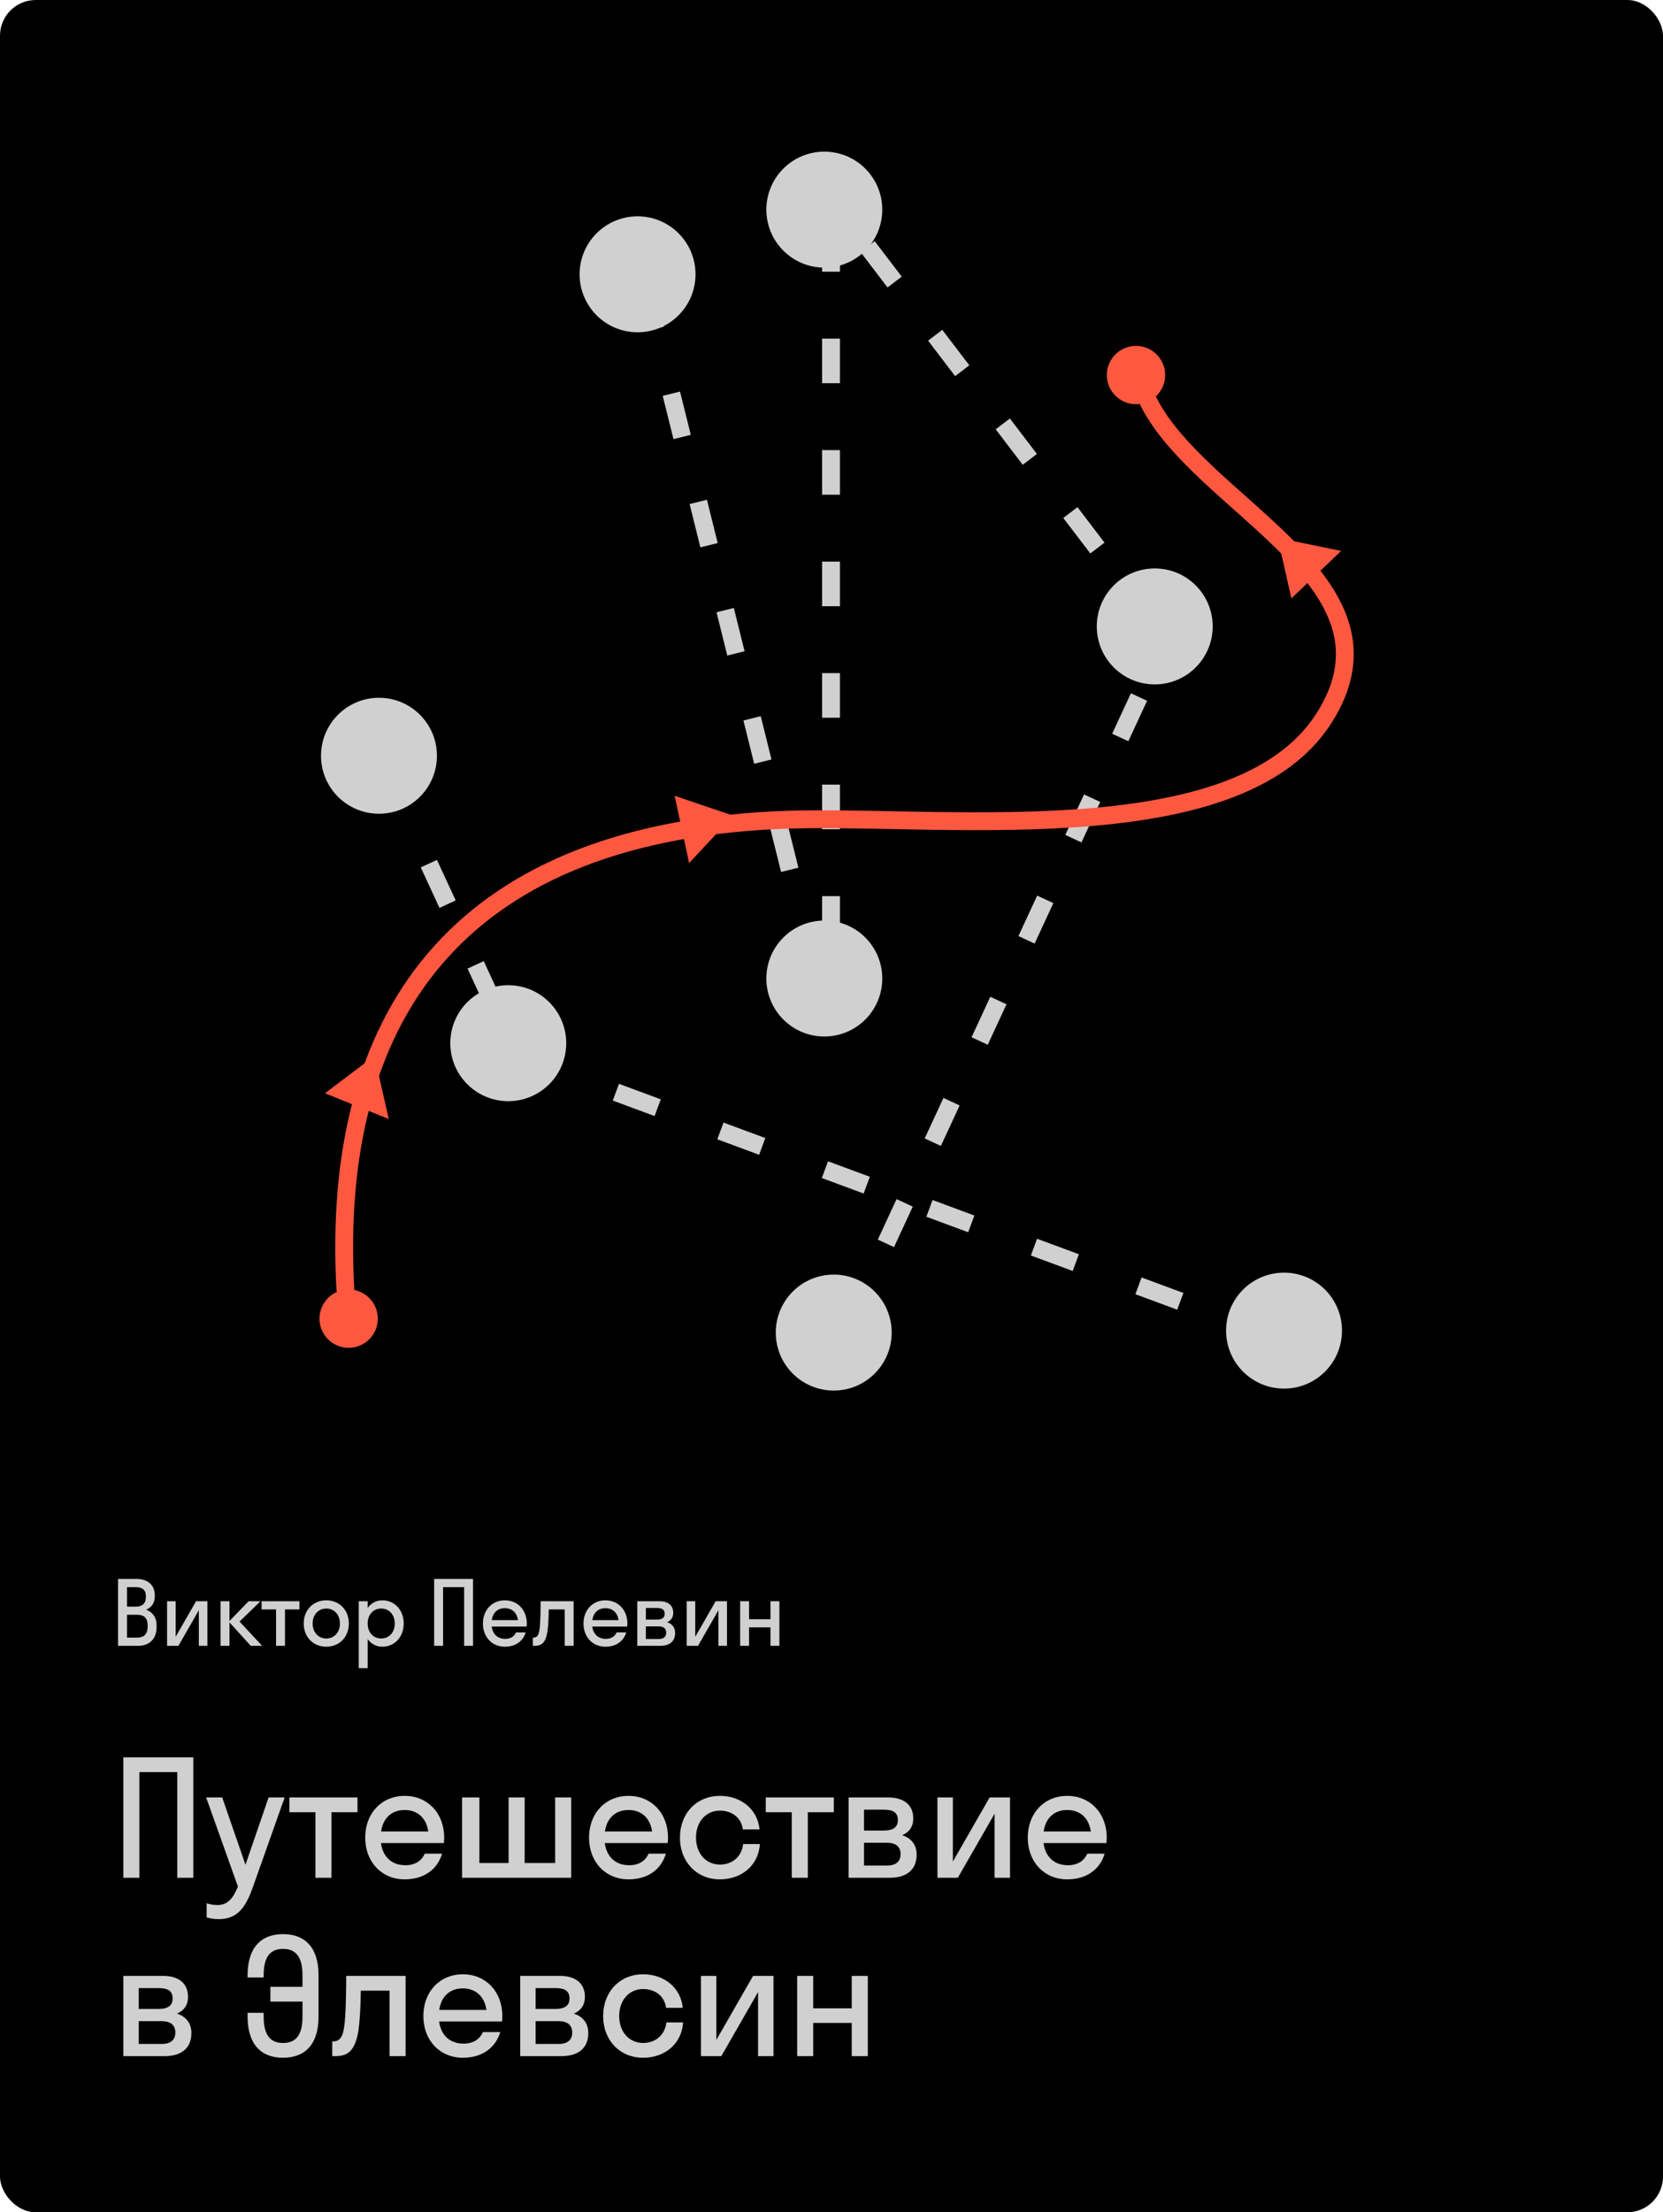
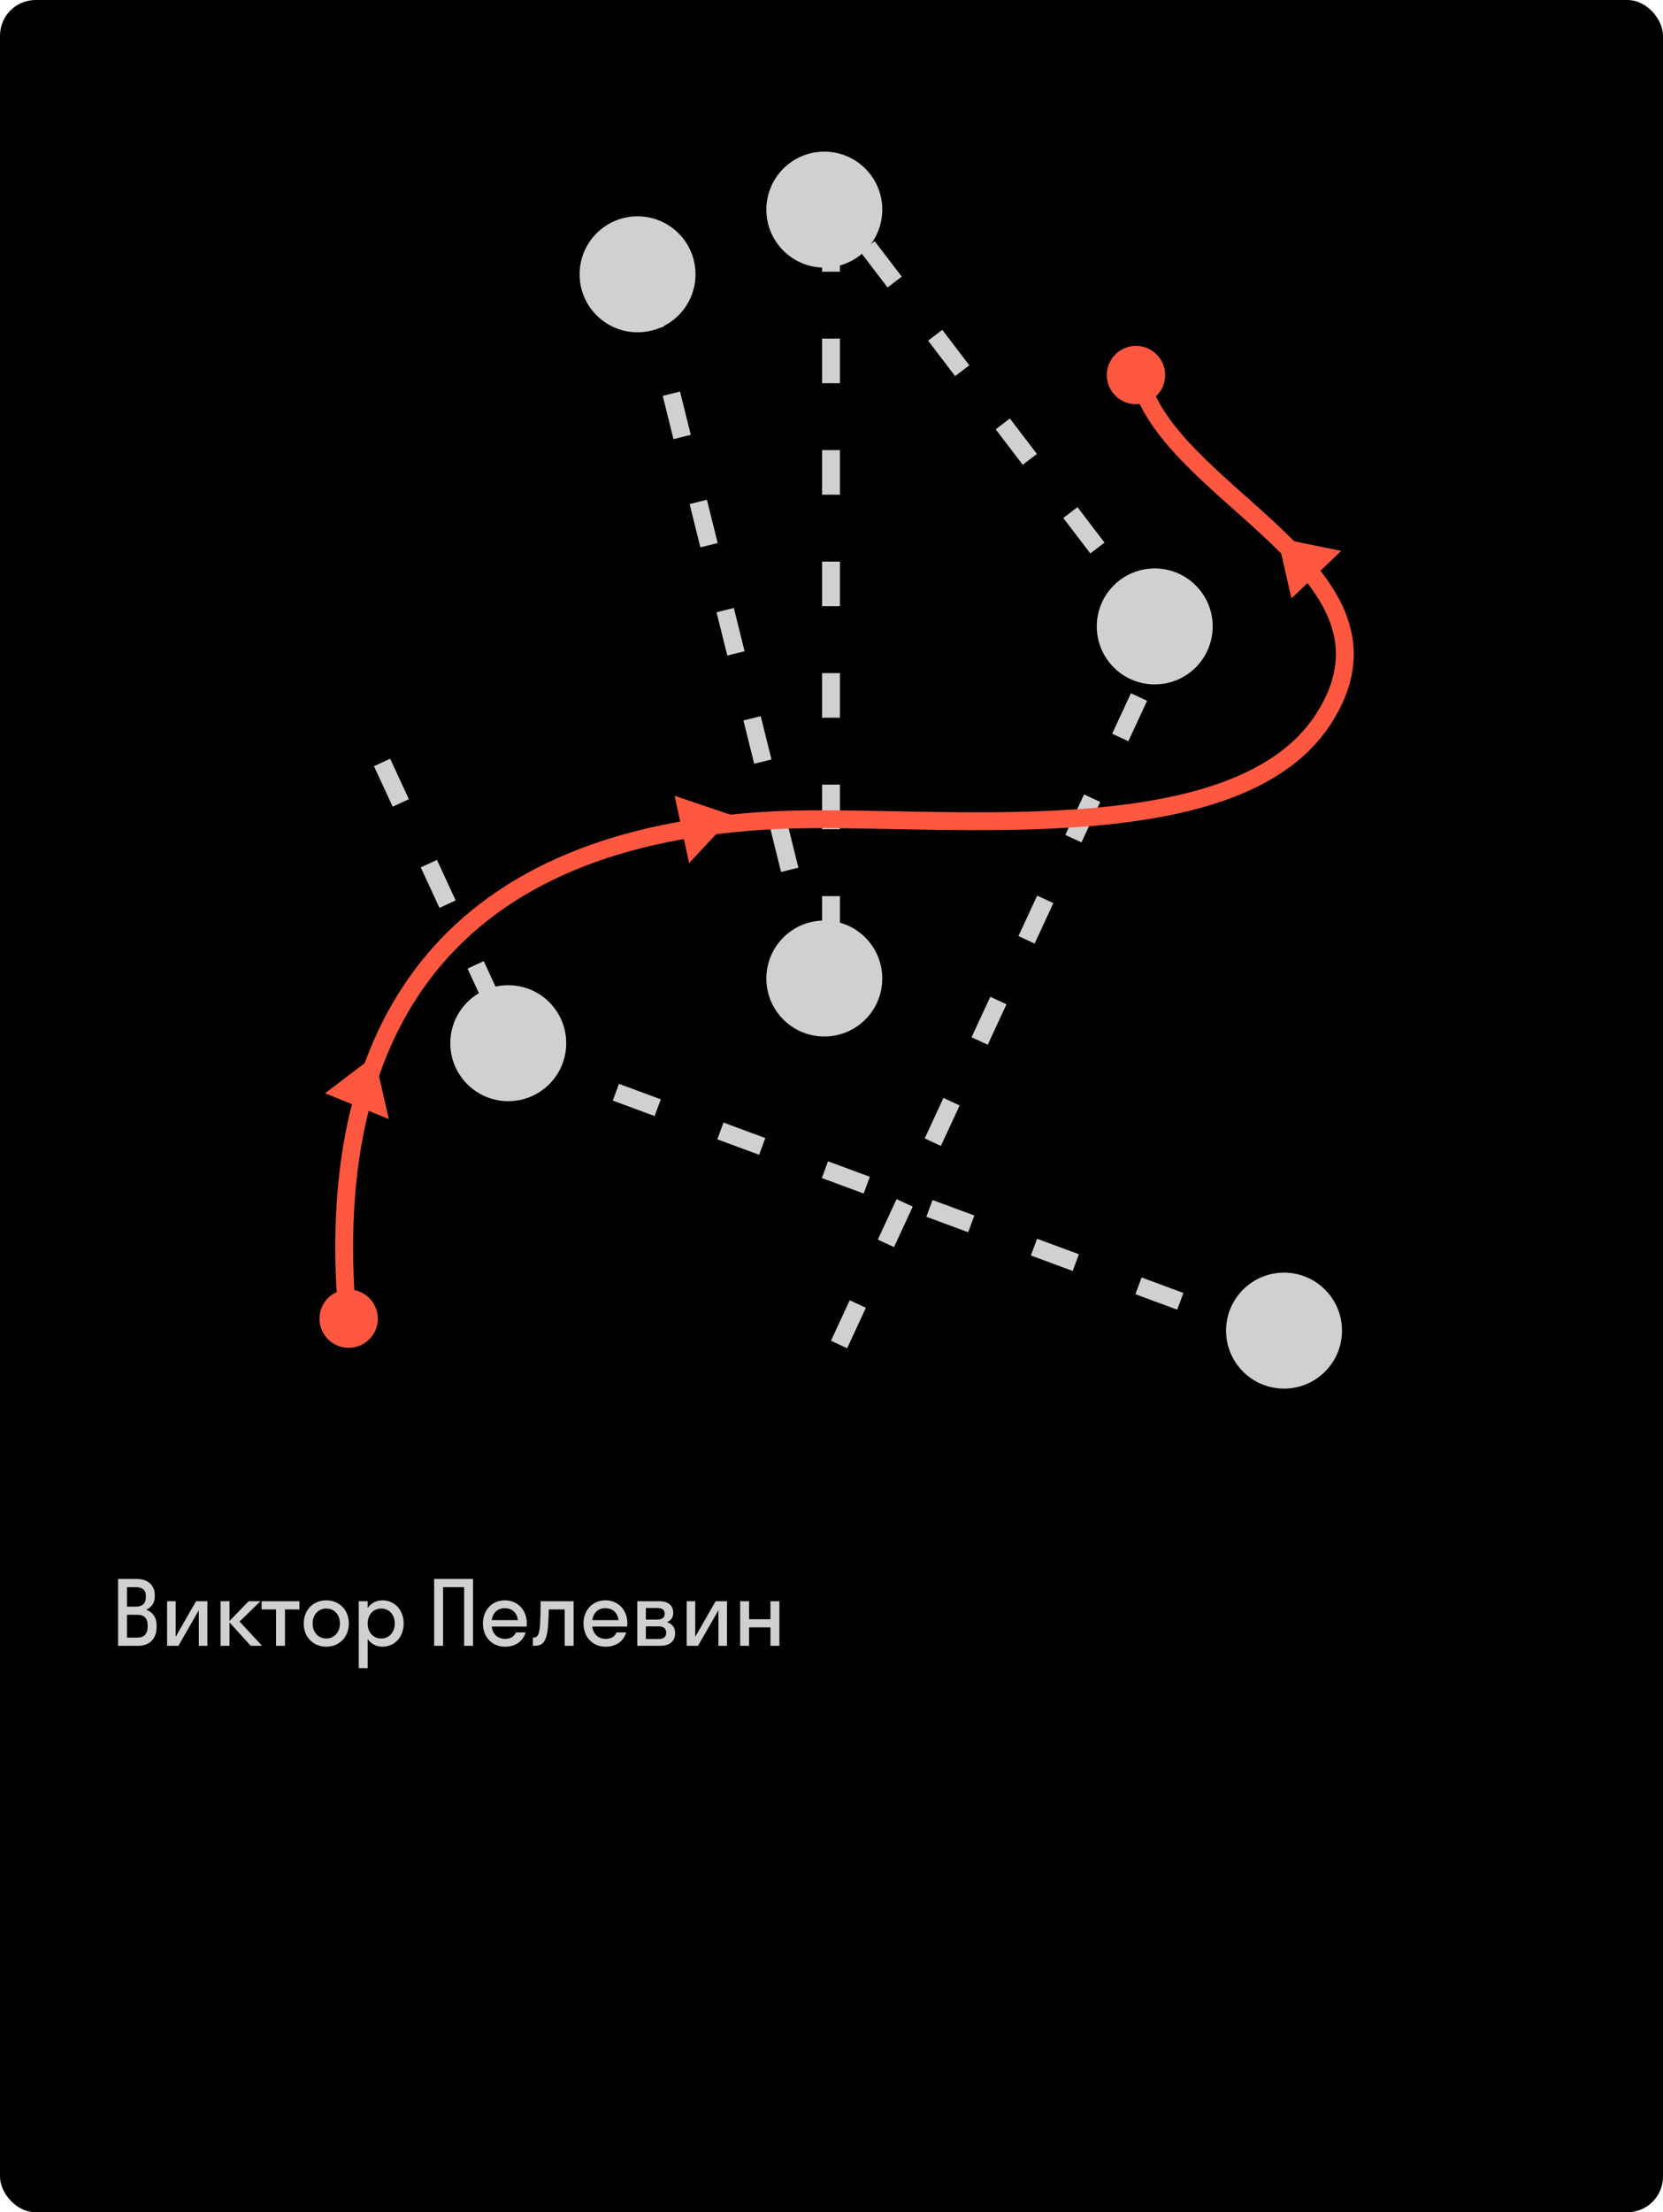
<svg xmlns="http://www.w3.org/2000/svg" width="373" height="496" viewBox="0 0 373 496" fill="none">
  <rect width="373" height="496" rx="8" fill="black" />
-   <path d="M27.664 421V394H43.36V421H39.76V397.312H31.264V421H27.664ZM56.751 423.016C55.239 427.3 53.475 430.288 49.047 430.288C48.039 430.288 47.031 430.108 46.347 429.892V426.724C47.031 426.94 47.859 427.12 48.723 427.12C50.991 427.12 52.215 425.788 53.367 422.98L46.239 403H49.839L55.059 418.084L60.243 403H63.843L56.751 423.016ZM64.918 406.312V403H80.181V406.312H74.35V421H70.749V406.312H64.918ZM99.626 412C99.626 412.432 99.59 412.828 99.554 413.224H85.442C85.874 416.356 87.89 418.192 90.914 418.192C93.11 418.192 94.55 417.22 95.27 415.6H99.158C98.042 419.308 94.91 421.36 90.77 421.36C85.658 421.36 81.914 417.508 81.914 412C81.914 406.492 85.658 402.64 90.77 402.64C95.882 402.64 99.626 406.492 99.626 412ZM90.77 405.808C87.854 405.808 85.91 407.608 85.478 410.632H96.062C95.63 407.608 93.65 405.808 90.77 405.808ZM128.117 403V421H103.637V403H107.525V417.688H114.077V403H117.677V417.688H124.517V403H128.117ZM149.829 412C149.829 412.432 149.793 412.828 149.757 413.224H135.645C136.077 416.356 138.093 418.192 141.117 418.192C143.313 418.192 144.753 417.22 145.473 415.6H149.361C148.245 419.308 145.113 421.36 140.973 421.36C135.861 421.36 132.117 417.508 132.117 412C132.117 406.492 135.861 402.64 140.973 402.64C146.085 402.64 149.829 406.492 149.829 412ZM140.973 405.808C138.057 405.808 136.113 407.608 135.681 410.632H146.265C145.833 407.608 143.853 405.808 140.973 405.808ZM166.62 410.164C166.26 407.428 164.064 405.952 161.472 405.952C158.412 405.952 156.108 408.364 156.108 412C156.108 415.636 158.412 418.048 161.472 418.048C164.1 418.048 166.332 416.428 166.692 413.44H170.436C170.148 418.192 166.368 421.36 161.472 421.36C156.324 421.36 152.508 417.508 152.508 412C152.508 406.492 156.324 402.64 161.472 402.64C166.224 402.64 169.932 405.664 170.364 410.164H166.62ZM171.757 406.312V403H187.021V406.312H181.189V421H177.589V406.312H171.757ZM190.332 421V403H199.26C202.572 403 204.84 404.548 204.84 407.68C204.84 409.588 203.904 410.812 202.356 411.46C204.336 412.108 205.596 413.548 205.596 415.816C205.596 419.272 203.292 421 199.548 421H190.332ZM198.216 405.736H193.788V410.416H198.216C200.448 410.416 201.384 409.588 201.384 408.076C201.384 406.456 200.448 405.736 198.216 405.736ZM198.936 413.152H193.788V418.264H198.936C200.952 418.264 201.996 417.364 201.996 415.708C201.996 414.052 200.952 413.152 198.936 413.152ZM213.722 403V417.364L221.966 403H226.538V421H223.082V406.636L214.838 421H210.266V403H213.722ZM248.232 412C248.232 412.432 248.195 412.828 248.16 413.224H234.048C234.479 416.356 236.496 418.192 239.52 418.192C241.716 418.192 243.156 417.22 243.876 415.6H247.764C246.648 419.308 243.516 421.36 239.376 421.36C234.264 421.36 230.52 417.508 230.52 412C230.52 406.492 234.264 402.64 239.376 402.64C244.488 402.64 248.232 406.492 248.232 412ZM239.376 405.808C236.46 405.808 234.516 407.608 234.084 410.632H244.668C244.236 407.608 242.256 405.808 239.376 405.808ZM27.664 461V443H36.592C39.904 443 42.172 444.548 42.172 447.68C42.172 449.588 41.236 450.812 39.688 451.46C41.668 452.108 42.928 453.548 42.928 455.816C42.928 459.272 40.624 461 36.88 461H27.664ZM35.548 445.736H31.12V450.416H35.548C37.78 450.416 38.716 449.588 38.716 448.076C38.716 446.456 37.78 445.736 35.548 445.736ZM36.268 453.152H31.12V458.264H36.268C38.284 458.264 39.328 457.364 39.328 455.708C39.328 454.052 38.284 453.152 36.268 453.152ZM71.447 452.144C71.447 458.3 68.459 461.36 63.49 461.36C58.523 461.36 55.535 458.3 55.535 452.144V451.28H59.135V452.144C59.135 456.464 60.791 458.048 63.49 458.048C66.227 458.048 67.847 456.464 67.847 452.144V448.76H60.647V445.448H67.847V442.856C67.847 438.536 66.191 436.952 63.49 436.952C60.755 436.952 59.135 438.536 59.135 442.856V443.36H55.535V442.856C55.535 436.7 58.523 433.64 63.49 433.64C68.459 433.64 71.447 436.7 71.447 442.856V452.144ZM76.933 455.744C77.365 454.196 77.617 451.1 77.653 443H90.973V461H87.373V446.312H80.929C80.857 450.524 80.677 453.368 80.389 455.312C79.633 459.812 78.049 461 75.169 461H74.521V457.688H74.809C75.781 457.688 76.573 457.112 76.933 455.744ZM112.669 452C112.669 452.432 112.633 452.828 112.597 453.224H98.485C98.917 456.356 100.933 458.192 103.957 458.192C106.153 458.192 107.593 457.22 108.313 455.6H112.201C111.085 459.308 107.953 461.36 103.813 461.36C98.701 461.36 94.957 457.508 94.957 452C94.957 446.492 98.701 442.64 103.813 442.64C108.925 442.64 112.669 446.492 112.669 452ZM103.813 445.808C100.897 445.808 98.953 447.608 98.521 450.632H109.105C108.673 447.608 106.693 445.808 103.813 445.808ZM116.68 461V443H125.608C128.92 443 131.188 444.548 131.188 447.68C131.188 449.588 130.252 450.812 128.704 451.46C130.684 452.108 131.944 453.548 131.944 455.816C131.944 459.272 129.64 461 125.896 461H116.68ZM124.564 445.736H120.136V450.416H124.564C126.796 450.416 127.732 449.588 127.732 448.076C127.732 446.456 126.796 445.736 124.564 445.736ZM125.284 453.152H120.136V458.264H125.284C127.3 458.264 128.344 457.364 128.344 455.708C128.344 454.052 127.3 453.152 125.284 453.152ZM149.393 450.164C149.033 447.428 146.837 445.952 144.245 445.952C141.185 445.952 138.881 448.364 138.881 452C138.881 455.636 141.185 458.048 144.245 458.048C146.873 458.048 149.105 456.428 149.465 453.44H153.209C152.921 458.192 149.141 461.36 144.245 461.36C139.097 461.36 135.281 457.508 135.281 452C135.281 446.492 139.097 442.64 144.245 442.64C148.997 442.64 152.705 445.664 153.137 450.164H149.393ZM160.671 443V457.364L168.915 443H173.487V461H170.031V446.636L161.787 461H157.215V443H160.671ZM191.041 461V453.548H182.401V461H178.801V443H182.401V450.272H191.041V443H194.641V461H191.041Z" fill="#D0D0D0" />
  <path d="M26.48 369V354H30.58C33.04 354 34.72 355.28 34.72 357.68V357.88C34.72 359.42 33.98 360.38 32.8 360.9C34.2 361.44 35.12 362.6 35.12 364.4V364.8C35.12 367.52 33.44 369 30.98 369H26.48ZM30.38 355.84H28.48V360.22H30.42C31.84 360.22 32.72 359.6 32.72 358.04V357.84C32.72 356.44 31.88 355.84 30.38 355.84ZM30.78 362.04H28.48V367.16H30.78C32.28 367.16 33.12 366.4 33.12 364.62V364.42C33.12 362.7 32.24 362.04 30.78 362.04ZM39.396 359V366.98L43.976 359H46.516V369H44.596V361.02L40.016 369H37.476V359H39.396ZM56.248 369L51.468 363.74V369H49.468V359H51.468V363.44L55.768 359H58.428L53.728 363.56L58.788 369H56.248ZM58.68 360.84V359H67.16V360.84H63.92V369H61.92V360.84H58.68ZM73.183 369.2C70.283 369.2 68.123 367.06 68.123 364C68.123 360.94 70.283 358.8 73.183 358.8C76.083 358.8 78.243 360.94 78.243 364C78.243 367.06 76.083 369.2 73.183 369.2ZM73.183 367.36C74.923 367.36 76.243 366.02 76.243 364C76.243 361.98 74.923 360.64 73.183 360.64C71.443 360.64 70.123 361.98 70.123 364C70.123 366.02 71.443 367.36 73.183 367.36ZM85.744 369.2C84.404 369.2 83.244 368.56 82.464 367.5V374H80.464V359H82.464V360.5C83.244 359.44 84.404 358.8 85.744 358.8C88.484 358.8 90.544 360.94 90.544 364C90.544 367.06 88.484 369.2 85.744 369.2ZM85.504 367.36C87.244 367.36 88.544 366.02 88.544 364C88.544 361.98 87.244 360.64 85.504 360.64C83.764 360.64 82.464 361.98 82.464 364C82.464 366.02 83.764 367.36 85.504 367.36ZM97.378 369V354H106.098V369H104.098V355.84H99.378V369H97.378ZM118.158 364C118.158 364.24 118.138 364.46 118.118 364.68H110.278C110.518 366.42 111.638 367.44 113.318 367.44C114.538 367.44 115.338 366.9 115.738 366H117.898C117.278 368.06 115.538 369.2 113.238 369.2C110.398 369.2 108.318 367.06 108.318 364C108.318 360.94 110.398 358.8 113.238 358.8C116.078 358.8 118.158 360.94 118.158 364ZM113.238 360.56C111.618 360.56 110.538 361.56 110.298 363.24H116.178C115.938 361.56 114.838 360.56 113.238 360.56ZM120.863 366.08C121.103 365.22 121.243 363.5 121.263 359H128.663V369H126.663V360.84H123.083C123.043 363.18 122.943 364.76 122.783 365.84C122.363 368.34 121.483 369 119.883 369H119.523V367.16H119.683C120.223 367.16 120.663 366.84 120.863 366.08ZM140.717 364C140.717 364.24 140.697 364.46 140.677 364.68H132.837C133.077 366.42 134.197 367.44 135.877 367.44C137.097 367.44 137.897 366.9 138.297 366H140.457C139.837 368.06 138.097 369.2 135.797 369.2C132.957 369.2 130.877 367.06 130.877 364C130.877 360.94 132.957 358.8 135.797 358.8C138.637 358.8 140.717 360.94 140.717 364ZM135.797 360.56C134.177 360.56 133.097 361.56 132.857 363.24H138.737C138.497 361.56 137.397 360.56 135.797 360.56ZM142.945 369V359H147.905C149.745 359 151.005 359.86 151.005 361.6C151.005 362.66 150.485 363.34 149.625 363.7C150.725 364.06 151.425 364.86 151.425 366.12C151.425 368.04 150.145 369 148.065 369H142.945ZM147.325 360.52H144.865V363.12H147.325C148.565 363.12 149.085 362.66 149.085 361.82C149.085 360.92 148.565 360.52 147.325 360.52ZM147.725 364.64H144.865V367.48H147.725C148.845 367.48 149.425 366.98 149.425 366.06C149.425 365.14 148.845 364.64 147.725 364.64ZM155.939 359V366.98L160.519 359H163.059V369H161.139V361.02L156.559 369H154.019V359H155.939ZM172.811 369V364.86H168.011V369H166.011V359H168.011V363.04H172.811V359H174.811V369H172.811Z" fill="#D0D0D0" />
  <circle cx="78.2" cy="295.646" r="6.541" transform="rotate(6.102 78.2 295.646)" fill="#FF5841" />
  <circle cx="254.798" cy="84.09" r="6.541" transform="rotate(6.102 254.798 84.09)" fill="#FF5841" />
  <circle cx="114" cy="233.889" r="13" fill="#D0D0D0" />
  <circle cx="143" cy="61.5" r="13" fill="#D0D0D0" />
  <circle cx="288" cy="298.333" r="13" fill="#D0D0D0" />
  <circle cx="259" cy="140.445" r="13" fill="#D0D0D0" />
-   <circle cx="85" cy="169.445" r="13" fill="#D0D0D0" />
  <circle cx="184.889" cy="219.389" r="13" fill="#D0D0D0" />
  <circle cx="184.889" cy="47" r="13" fill="#D0D0D0" />
-   <circle cx="187" cy="298.771" r="13" fill="#D0D0D0" />
  <path d="M186.389 50.917V220.889" stroke="#D0D0D0" stroke-width="4" stroke-dasharray="10 15" />
  <path d="M261.305 142.75L188.805 47.695" stroke="#D0D0D0" stroke-width="4" stroke-dasharray="10 15" />
  <path d="M183.167 219.278L144.5 63.805" stroke="#D0D0D0" stroke-width="4" stroke-dasharray="10 15" />
  <path d="M85.695 170.945L115.5 235.389" stroke="#D0D0D0" stroke-width="4" stroke-dasharray="10 15" />
  <path d="M114.695 236.195L288.695 300.639" stroke="#D0D0D0" stroke-width="4" stroke-dasharray="10 15" />
  <path d="M188.194 301.445L262.111 141.945" stroke="#D0D0D0" stroke-width="4" stroke-dasharray="10 15" />
  <path d="M77.459 288.988C74.173 228.555 101.865 187.391 173.905 183.889C208.633 182.2 276.923 192.074 296.853 161.183C316.92 130.08 268.059 113.238 257.074 88.946" stroke="#FF5841" stroke-width="4" stroke-linecap="round" />
  <path d="M83.974 236.726L72.89 245.12L87.2 250.891L83.974 236.726Z" fill="#FF5841" />
  <path d="M164.484 182.887L151.318 178.417L154.565 193.501L164.484 182.887Z" fill="#FF5841" />
  <path d="M286.588 120.603L289.651 134.165L300.82 123.519L286.588 120.603Z" fill="#FF5841" />
</svg>